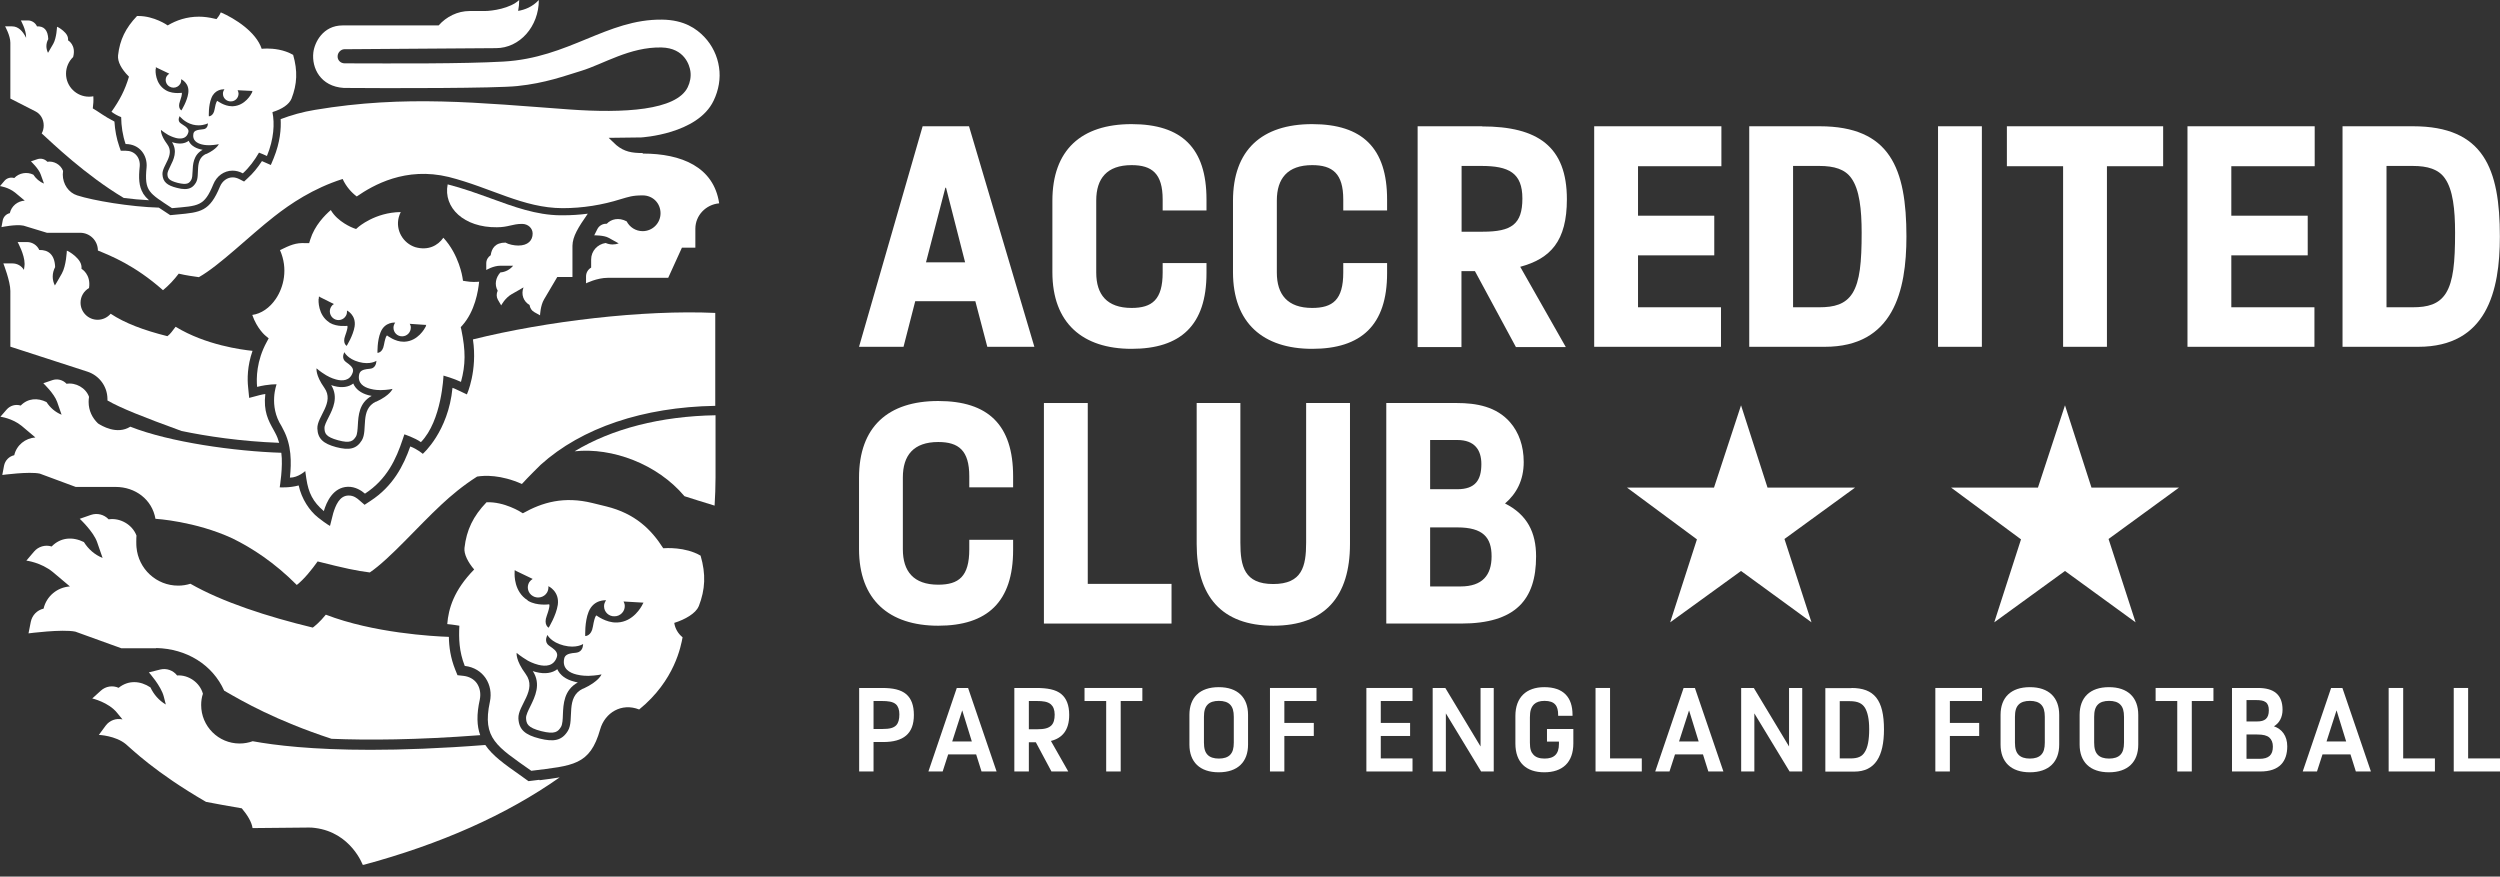
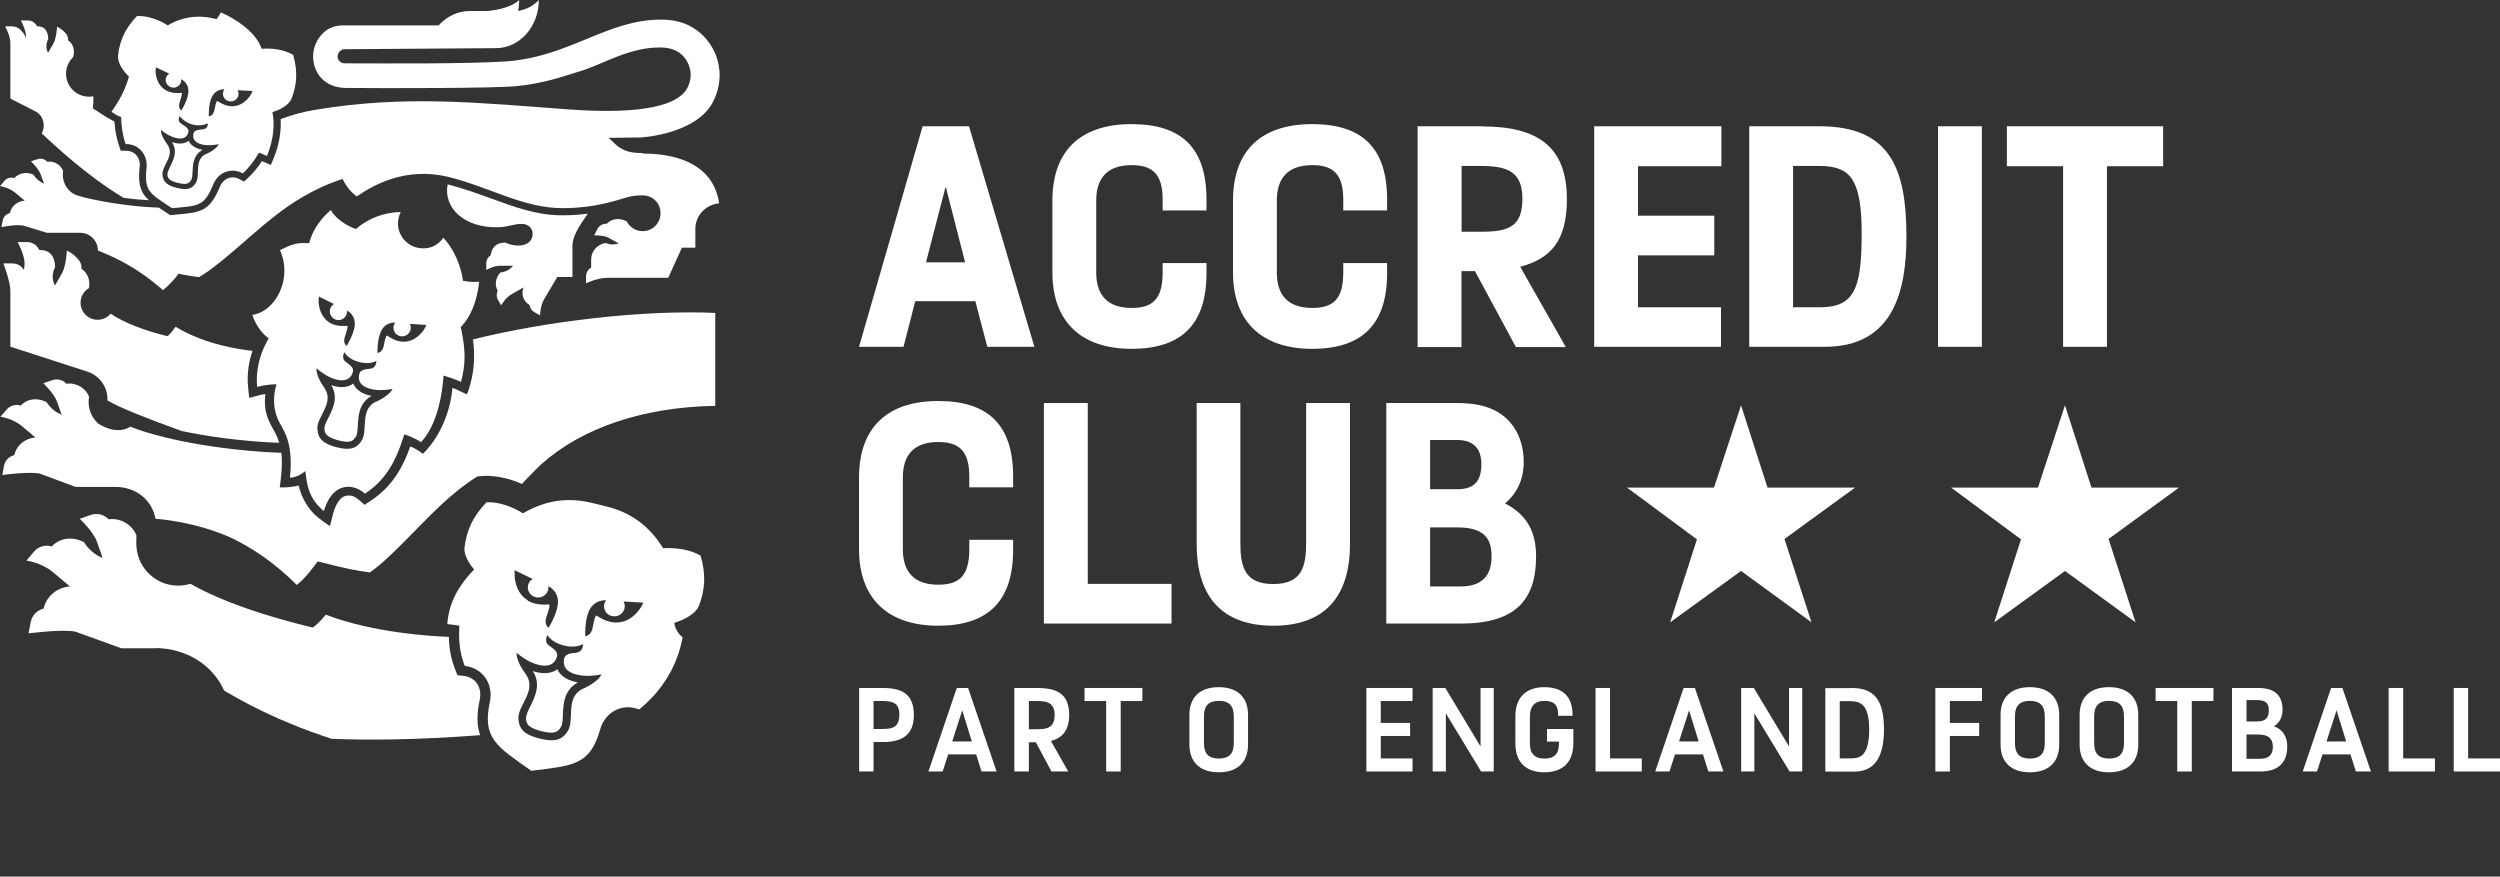
<svg xmlns="http://www.w3.org/2000/svg" width="154" height="54" viewBox="0 0 154 54" fill="none">
  <rect x="0" y="0" width="154" height="54" fill="#333333" stroke="none" />
  <g clip-path="url(#clip0_133_242)">
    <path d="M34.684 13.262C34.626 13.262 34.559 13.262 34.501 13.262C33.035 13.245 31.677 12.748 30.227 12.218C29.382 11.912 28.512 11.597 27.576 11.357C27.295 12.79 28.578 14.024 30.608 13.999C31.312 13.999 31.561 13.792 32.157 13.792C32.53 13.792 32.811 14.057 32.811 14.389C32.811 14.811 32.522 15.126 31.925 15.126C31.677 15.126 31.337 15.059 31.138 14.944C30.5 14.944 30.285 15.308 30.227 15.722C30.061 15.83 29.954 16.012 29.954 16.219V16.633C29.954 16.633 30.384 16.368 30.832 16.368C30.848 16.368 31.61 16.368 31.61 16.368C31.42 16.6 31.138 16.758 30.823 16.782C30.542 17.089 30.442 17.528 30.658 17.909C30.575 18.083 30.575 18.29 30.666 18.456L30.873 18.812C30.873 18.812 31.113 18.348 31.527 18.116C31.743 18 32.248 17.702 32.248 17.702C32.083 18.141 32.248 18.572 32.621 18.787C32.646 18.969 32.745 19.135 32.911 19.226L33.267 19.425C33.267 19.425 33.284 18.829 33.516 18.439C33.748 18.05 34.327 17.064 34.327 17.064H35.263V15.142C35.272 14.562 35.62 14.008 36.208 13.163C35.702 13.229 35.197 13.262 34.675 13.262" fill="#ffffff" />
    <path d="M39.587 9.427C38.933 9.427 38.461 9.352 37.964 8.938L37.492 8.491L39.496 8.466C39.496 8.466 42.975 8.275 43.961 6.196C44.267 5.558 44.4 4.838 44.292 4.142C44.193 3.446 43.87 2.783 43.389 2.278C42.909 1.773 42.155 1.226 40.788 1.209C37.376 1.168 35.056 3.57 30.997 3.794C28.462 3.935 24.478 3.91 21.231 3.902C20.966 3.902 20.767 3.686 20.8 3.429C20.817 3.231 20.999 3.04 21.206 3.032L30.55 2.966C32.016 2.966 33.192 1.632 33.192 0C32.795 0.431 32.314 0.605 31.917 0.671C31.958 0.456 31.983 0.232 31.983 0C31.428 0.522 30.318 0.679 29.846 0.679H28.926C28.189 0.679 27.493 1.027 27.021 1.566C27.021 1.566 21.239 1.566 21.107 1.566C19.897 1.566 19.375 2.609 19.301 3.239C19.193 4.191 19.74 5.326 21.181 5.417C23.973 5.442 30.558 5.442 31.867 5.301C33.615 5.119 34.783 4.672 35.802 4.365C37.16 3.951 38.8 2.883 40.747 2.924C42.18 2.957 42.478 4.042 42.528 4.382C42.578 4.722 42.511 5.07 42.362 5.376C41.658 6.809 38.411 6.983 35.081 6.743C29.465 6.337 25 5.832 19.4 6.768C18.646 6.892 17.942 7.091 17.288 7.339C17.321 7.919 17.263 8.756 16.857 9.75L16.683 10.164L16.269 9.982C16.227 9.965 16.186 9.94 16.136 9.924C15.871 10.33 15.581 10.686 15.258 10.976L15.035 11.183L14.761 11.042C14.62 10.967 14.471 10.926 14.331 10.926C13.999 10.926 13.693 11.15 13.552 11.489C12.914 13.03 12.367 13.08 10.926 13.212C10.835 13.221 10.487 13.254 10.487 13.254C10.487 13.254 9.882 12.856 9.783 12.79C8.01 12.74 5.724 12.351 4.755 12.036C4.225 11.87 3.868 11.34 3.868 10.752C3.868 10.678 3.877 10.603 3.885 10.528C3.744 10.139 3.313 9.899 2.916 9.965C2.758 9.791 2.518 9.733 2.295 9.808L1.905 9.94C1.905 9.94 2.386 10.388 2.51 10.752L2.709 11.307C2.435 11.199 2.212 11.001 2.054 10.76C1.665 10.57 1.185 10.644 0.878 10.967C0.654 10.901 0.414 10.967 0.265 11.15L0 11.464C0 11.464 0.514 11.531 0.928 11.862L1.524 12.359C1.085 12.384 0.704 12.69 0.605 13.13C0.381 13.179 0.207 13.361 0.166 13.585L0.091 13.991C0.091 13.991 0.986 13.8 1.45 13.9L2.891 14.339H4.937C5.542 14.339 6.03 14.828 6.03 15.432C6.817 15.755 8.3 16.335 10.04 17.876C10.421 17.561 10.719 17.238 11.009 16.857C11.456 16.965 11.953 17.031 12.251 17.073C13.519 16.36 15.35 14.538 16.89 13.337C17.884 12.558 19.284 11.605 21.107 11.025C21.322 11.498 21.662 11.87 21.976 12.102C22.987 11.406 24.975 10.255 27.642 10.901C30.252 11.564 32.223 12.815 34.65 12.823C35.901 12.823 37.11 12.624 38.237 12.268C38.726 12.127 38.949 12.036 39.587 12.036C40.225 12.036 40.689 12.525 40.689 13.138C40.689 13.751 40.192 14.239 39.587 14.239C39.157 14.239 38.784 13.991 38.602 13.635C38.113 13.378 37.649 13.494 37.376 13.784C37.135 13.767 36.903 13.9 36.796 14.115L36.605 14.496C36.605 14.496 37.202 14.488 37.483 14.645L38.113 14.993C37.997 15.035 37.873 15.059 37.74 15.059C37.583 15.059 37.442 15.026 37.309 14.968C36.804 15.043 36.415 15.465 36.415 15.979C36.415 15.979 36.415 16.468 36.415 16.484C36.224 16.592 36.1 16.799 36.1 17.023V17.453C36.1 17.453 36.771 17.114 37.434 17.114H41.161L42.006 15.258H42.834C42.834 15.258 42.834 14.115 42.834 14.09C42.834 13.27 43.48 12.599 44.301 12.525C43.969 10.288 41.989 9.46 39.596 9.46" fill="#ffffff" />
    <path d="M15.54 5.658L15.515 5.716C15.474 5.807 15.101 6.503 14.355 6.544H14.306C14.306 6.544 14.289 6.544 14.281 6.544C13.817 6.544 13.386 6.213 13.386 6.213C13.386 6.213 13.303 6.238 13.221 6.726C13.154 7.157 12.881 7.165 12.864 7.165C12.864 7.165 12.831 6.503 13.022 6.039C13.221 5.533 13.668 5.5 13.792 5.5C13.817 5.5 13.825 5.5 13.825 5.5C13.767 5.583 13.726 5.683 13.734 5.782C13.734 6.039 13.95 6.246 14.206 6.246H14.223C14.496 6.246 14.695 6.022 14.695 5.765C14.695 5.691 14.67 5.625 14.637 5.558L15.499 5.6H15.557L15.532 5.649L15.54 5.658ZM12.699 9.476C11.937 9.833 12.351 10.777 12.069 11.249C11.904 11.531 11.688 11.647 11.382 11.647C11.241 11.647 11.075 11.622 10.893 11.572C10.297 11.423 10.031 11.208 10.007 10.736C9.982 10.189 10.802 9.551 10.297 8.88C9.866 8.3 9.916 8.002 9.916 8.002C9.916 8.002 10.065 8.134 10.371 8.317C10.421 8.342 10.611 8.441 10.835 8.499C10.918 8.524 11.009 8.532 11.092 8.532C11.307 8.532 11.514 8.449 11.597 8.168C11.655 7.994 11.531 7.878 11.415 7.787C11.357 7.737 11.117 7.604 11.067 7.538C10.934 7.372 11.067 7.157 11.067 7.157C11.067 7.157 11.357 7.546 11.887 7.679C12.011 7.712 12.136 7.72 12.243 7.72C12.583 7.72 12.806 7.596 12.806 7.596C12.806 7.596 12.823 7.845 12.624 7.936C12.55 7.969 12.334 7.977 12.26 7.994C12.119 8.018 11.945 8.06 11.912 8.242C11.837 8.648 12.136 8.822 12.434 8.897C12.624 8.946 12.815 8.946 12.898 8.946H12.931C13.279 8.93 13.477 8.88 13.477 8.88C13.477 8.88 13.378 9.17 12.715 9.485M9.601 4.258V4.191V4.133L9.65 4.167L10.429 4.539C10.363 4.581 10.313 4.631 10.272 4.689C10.139 4.912 10.214 5.202 10.446 5.335C10.52 5.376 10.603 5.401 10.686 5.401C10.852 5.401 11.009 5.318 11.1 5.169C11.158 5.078 11.166 4.978 11.158 4.879C11.158 4.879 11.688 5.111 11.597 5.741C11.531 6.238 11.175 6.801 11.175 6.801C11.175 6.801 10.926 6.668 11.084 6.246C11.266 5.724 11.191 5.716 11.191 5.716C11.191 5.716 11.092 5.732 10.951 5.732C10.752 5.732 10.47 5.707 10.23 5.567L10.189 5.542C9.551 5.152 9.576 4.357 9.584 4.266M16.799 6.9C17.379 6.718 17.81 6.436 17.959 6.072C18.307 5.177 18.34 4.365 18.058 3.38C17.487 3.048 16.832 2.99 16.451 2.99C16.253 2.99 16.12 3.007 16.12 3.007C15.78 1.971 14.472 1.135 13.602 0.762C13.602 0.762 13.527 0.953 13.337 1.176C13.27 1.16 13.229 1.151 13.221 1.151C12.881 1.069 12.558 1.027 12.252 1.027C11.514 1.027 10.868 1.243 10.33 1.566C10.313 1.549 9.493 0.986 8.532 0.986C8.499 0.986 8.474 0.986 8.441 0.986C7.737 1.723 7.381 2.452 7.273 3.405C7.232 3.802 7.48 4.249 7.911 4.689L7.944 4.722C7.696 5.558 7.372 6.171 6.867 6.884C7.041 7.016 7.232 7.124 7.464 7.215C7.472 7.77 7.555 8.342 7.737 8.872C8.607 8.872 9.095 9.576 9.029 10.313C8.88 11.804 9.187 11.887 10.595 12.823C12.243 12.674 12.575 12.732 13.146 11.34C13.345 10.851 13.8 10.512 14.322 10.512C14.53 10.512 14.745 10.562 14.96 10.678C15.358 10.313 15.689 9.866 15.954 9.402C16.112 9.46 16.277 9.534 16.443 9.609C16.874 8.565 16.924 7.604 16.783 6.917" fill="#ffffff" />
    <path d="M9.625 39.919C11.489 39.96 13.088 40.938 13.809 42.544C14.968 43.215 16.973 44.375 20.419 45.51C22.639 45.601 25.654 45.584 29.581 45.286C29.373 44.715 29.349 44.019 29.556 43.091C29.63 42.727 29.564 42.362 29.373 42.089C29.191 41.832 28.901 41.675 28.553 41.633L28.181 41.592L28.04 41.244C27.75 40.515 27.659 39.836 27.651 39.231C26.665 39.198 22.995 38.991 20.071 37.864C19.698 38.328 19.359 38.593 19.268 38.66C16.484 37.989 13.701 37.086 11.729 35.959C11.489 36.034 11.241 36.075 10.976 36.075C9.625 36.075 8.524 35.039 8.408 33.714C8.391 33.606 8.391 33.118 8.408 32.993C8.151 32.306 7.389 31.884 6.693 31.991C6.411 31.693 5.989 31.585 5.6 31.718L4.912 31.958C4.912 31.958 5.757 32.745 5.981 33.391L6.32 34.369C5.84 34.178 5.442 33.83 5.169 33.391C4.481 33.051 3.736 33.093 3.181 33.664C2.792 33.54 2.361 33.664 2.096 33.979L1.624 34.534C1.624 34.534 2.526 34.642 3.255 35.238C3.272 35.247 4.307 36.125 4.307 36.125C3.537 36.174 2.866 36.713 2.684 37.492C2.286 37.583 1.98 37.897 1.897 38.303L1.756 39.016C1.756 39.016 3.819 38.742 4.639 38.908L7.48 39.935C7.48 39.935 8.656 39.935 9.609 39.935" fill="#ffffff" />
    <path d="M34.335 41.219C34.02 41.468 33.565 41.534 33.035 41.401C32.96 41.385 32.886 41.36 32.819 41.335C33.349 42.147 32.952 42.925 32.67 43.505C32.538 43.77 32.397 44.052 32.405 44.234C32.422 44.582 32.496 44.822 33.341 45.038C34.194 45.253 34.377 45.071 34.559 44.773C34.65 44.615 34.667 44.309 34.675 44.011C34.7 43.373 34.741 42.503 35.594 42.039C35.52 42.023 35.453 42.014 35.379 41.989C34.849 41.857 34.493 41.584 34.327 41.219" fill="#ffffff" />
    <path d="M39.604 37.177L39.571 37.251C39.513 37.367 39.016 38.303 38.03 38.345H37.964C37.334 38.361 36.746 37.914 36.746 37.914C36.746 37.914 36.647 37.873 36.522 38.602C36.431 39.19 36.05 39.181 36.05 39.181C36.05 39.181 36.009 38.303 36.257 37.69C36.572 36.903 37.334 36.978 37.334 36.978C37.26 37.086 37.202 37.218 37.21 37.351C37.21 37.699 37.508 37.98 37.856 37.964C38.212 37.964 38.494 37.665 38.486 37.326C38.486 37.226 38.453 37.135 38.411 37.052L39.562 37.119H39.637L39.604 37.193V37.177ZM35.926 42.412C34.799 42.934 35.404 44.334 34.982 45.021C34.617 45.618 34.12 45.717 33.234 45.493C32.347 45.27 31.966 44.947 31.933 44.251C31.9 43.447 33.11 42.511 32.381 41.517C31.743 40.656 31.826 40.217 31.826 40.217C31.826 40.217 32.049 40.416 32.488 40.681C32.555 40.722 32.836 40.871 33.167 40.954C33.607 41.062 34.112 41.045 34.302 40.474C34.385 40.217 34.203 40.051 34.029 39.919C33.938 39.844 33.797 39.77 33.722 39.678C33.532 39.43 33.722 39.115 33.722 39.115C33.722 39.115 33.938 39.562 34.725 39.761C35.504 39.96 35.918 39.67 35.918 39.67C35.918 39.67 35.934 40.043 35.644 40.167C35.537 40.217 35.371 40.217 35.255 40.233C35.048 40.267 34.791 40.325 34.75 40.59C34.634 41.186 35.073 41.443 35.512 41.55C35.835 41.633 36.158 41.633 36.241 41.633C36.754 41.617 37.053 41.542 37.053 41.542C37.053 41.542 36.912 41.965 35.934 42.42M32.505 36.978C31.66 36.456 31.693 35.404 31.701 35.28V35.197L31.71 35.114L31.776 35.164L32.811 35.661C32.728 35.719 32.654 35.785 32.604 35.86C32.422 36.158 32.521 36.547 32.828 36.721C33.126 36.895 33.524 36.796 33.698 36.498C33.772 36.373 33.789 36.241 33.781 36.108C33.781 36.108 34.476 36.423 34.36 37.26C34.261 37.914 33.797 38.668 33.797 38.668C33.797 38.668 33.466 38.494 33.681 37.931C33.93 37.235 33.822 37.226 33.822 37.226C33.822 37.226 33.085 37.334 32.546 37.019L32.497 36.986L32.505 36.978ZM43.042 37.351C43.447 36.307 43.489 35.371 43.157 34.228C42.205 33.673 40.995 33.764 40.855 33.772C40.117 32.612 39.123 31.635 37.351 31.196C37.351 31.196 36.539 30.997 36.506 30.989C34.733 30.55 33.4 30.948 32.207 31.618C32.074 31.527 31.064 30.898 29.97 30.939C29.15 31.792 28.736 32.646 28.612 33.756C28.57 34.137 28.835 34.642 29.208 35.081C27.957 36.357 27.626 37.492 27.551 38.444C27.924 38.477 28.288 38.544 28.297 38.544C28.255 39.322 28.28 40.134 28.628 41.02C29.788 41.153 30.401 42.188 30.177 43.232C29.688 45.493 30.608 45.982 32.728 47.481C35.296 47.158 36.34 47.158 36.97 44.93C37.26 43.903 38.287 43.273 39.372 43.704C41.575 41.915 41.948 39.778 42.047 39.256C41.774 39.041 41.584 38.717 41.534 38.37C42.205 38.162 42.859 37.781 43.033 37.359" fill="#ffffff" />
    <path d="M11.622 8.673C11.406 8.839 11.1 8.888 10.744 8.797C10.694 8.781 10.644 8.772 10.595 8.756C10.951 9.311 10.694 9.833 10.495 10.23C10.404 10.412 10.313 10.603 10.313 10.719C10.321 10.959 10.371 11.117 10.951 11.266C11.531 11.406 11.655 11.29 11.779 11.083C11.845 10.976 11.854 10.769 11.862 10.57C11.879 10.139 11.903 9.543 12.483 9.228C12.434 9.22 12.384 9.211 12.334 9.195C11.978 9.104 11.729 8.921 11.622 8.673Z" fill="#ffffff" />
-     <path d="M35.395 27.8C37.707 27.551 40.49 28.578 42.163 30.566C42.619 30.715 43.29 30.923 44.019 31.146C44.052 30.575 44.077 30.003 44.077 29.415V25.58C40.697 25.638 37.698 26.408 35.395 27.8Z" fill="#ffffff" />
    <path d="M21.761 23.625C21.471 23.848 21.065 23.906 20.593 23.782C20.527 23.766 20.46 23.741 20.402 23.724C20.866 24.478 20.502 25.19 20.237 25.712C20.112 25.961 19.98 26.209 19.988 26.375C19.996 26.69 20.063 26.913 20.825 27.12C21.587 27.328 21.753 27.162 21.927 26.889C22.009 26.748 22.026 26.466 22.043 26.193C22.076 25.605 22.117 24.809 22.896 24.387C22.829 24.379 22.763 24.362 22.697 24.345C22.225 24.221 21.902 23.964 21.761 23.625Z" fill="#ffffff" />
    <path d="M26.242 20.071L26.218 20.129C26.168 20.229 25.745 21.015 24.917 21.049H24.859C24.337 21.057 23.849 20.668 23.849 20.668C23.849 20.668 23.766 20.626 23.65 21.247C23.567 21.744 23.252 21.736 23.252 21.736C23.252 21.736 23.227 20.991 23.443 20.469C23.708 19.806 24.346 19.872 24.346 19.872C24.279 19.963 24.238 20.071 24.238 20.187C24.238 20.485 24.478 20.726 24.776 20.717C25.074 20.717 25.306 20.469 25.306 20.179C25.306 20.088 25.282 20.013 25.24 19.947L26.201 20.013H26.259L26.226 20.071H26.242ZM23.169 24.735C22.15 25.207 22.672 26.491 22.291 27.12C21.96 27.667 21.504 27.75 20.709 27.543C19.914 27.328 19.574 27.029 19.549 26.392C19.524 25.654 20.626 24.801 19.98 23.89C19.417 23.095 19.5 22.689 19.5 22.689C19.5 22.689 19.698 22.879 20.096 23.119C20.154 23.153 20.411 23.302 20.701 23.376C21.09 23.484 21.554 23.467 21.728 22.945C21.811 22.714 21.637 22.556 21.488 22.432C21.405 22.366 21.281 22.291 21.214 22.208C21.04 21.976 21.214 21.695 21.214 21.695C21.214 21.695 21.405 22.109 22.109 22.299C22.813 22.49 23.186 22.225 23.186 22.225C23.186 22.225 23.194 22.564 22.937 22.68C22.838 22.722 22.689 22.722 22.589 22.738C22.399 22.771 22.175 22.821 22.125 23.061C22.009 23.608 22.407 23.848 22.797 23.948C23.086 24.031 23.376 24.031 23.451 24.031C23.915 24.022 24.18 23.956 24.18 23.956C24.18 23.956 24.047 24.345 23.161 24.751M19.64 18.398V18.323L19.649 18.257L19.707 18.298L20.568 18.729C20.494 18.771 20.436 18.829 20.394 18.903C20.245 19.152 20.32 19.483 20.576 19.64C20.825 19.79 21.156 19.715 21.305 19.458C21.372 19.35 21.38 19.243 21.372 19.127C21.372 19.127 21.951 19.4 21.844 20.113C21.753 20.676 21.355 21.305 21.355 21.305C21.355 21.305 21.082 21.156 21.264 20.676C21.479 20.088 21.388 20.071 21.388 20.071C21.388 20.071 20.775 20.154 20.32 19.889L20.278 19.856C19.582 19.4 19.616 18.506 19.624 18.406M28.38 20.154L28.479 20.046C29.258 19.168 29.456 17.934 29.514 17.354C29.299 17.371 29.017 17.379 28.736 17.329L28.52 17.296L28.487 17.081C28.487 17.081 28.28 15.689 27.311 14.645C26.971 15.134 26.367 15.449 25.58 15.225C24.818 14.977 24.362 14.173 24.561 13.395C24.594 13.279 24.635 13.163 24.685 13.063C23.103 13.08 22.076 13.983 22.067 13.991L21.935 14.107L21.769 14.049C21.72 14.032 20.792 13.668 20.378 12.939C20.013 13.254 19.384 13.883 19.11 14.761L19.044 14.977H18.82C18.216 14.944 17.876 15.101 17.247 15.407C17.76 16.567 17.47 17.694 16.998 18.398C16.617 18.969 16.087 19.326 15.54 19.4C15.83 20.245 16.352 20.684 16.36 20.684L16.551 20.841L16.435 21.057C15.789 22.233 15.789 23.318 15.838 23.832C16.567 23.65 17.039 23.674 17.039 23.674C17.039 23.674 16.534 24.991 17.338 26.242C17.379 26.309 17.42 26.392 17.453 26.466C17.959 27.41 17.959 28.471 17.859 29.423C18.365 29.423 18.804 29.017 18.804 29.017L18.87 29.481C19.003 30.368 19.276 30.906 19.947 31.486C20.113 30.914 20.518 30.02 21.421 29.986C21.893 29.97 22.275 30.227 22.482 30.409C23.832 29.531 24.404 28.28 24.809 27.054L24.909 26.756C24.909 26.756 25.547 26.963 25.928 27.236C27.22 25.911 27.319 23.136 27.319 23.136C27.319 23.136 27.941 23.31 28.396 23.525C28.686 22.465 28.686 21.612 28.421 20.32L28.388 20.179L28.38 20.154Z" fill="#ffffff" />
    <path d="M44.06 25V19.276C39.629 19.077 33.656 19.781 29.133 20.908C29.423 22.846 28.761 24.296 28.761 24.296L28.164 24.014C28.056 23.964 27.957 23.915 27.874 23.89C27.617 26.59 26.044 27.957 26.044 27.957C26.044 27.957 25.712 27.667 25.273 27.502C24.859 28.678 24.213 29.953 22.821 30.856L22.457 31.096L22.125 30.807C22.001 30.699 21.786 30.517 21.471 30.525C20.916 30.525 20.676 31.13 20.527 31.61L20.328 32.397C20.328 32.397 20.137 32.306 19.599 31.884C19.061 31.461 18.58 30.732 18.398 29.904C17.826 30.061 17.23 30.02 17.23 30.02C17.23 30.02 17.445 28.736 17.329 27.891C14.472 27.8 10.462 27.245 8.027 26.284C7.198 26.806 6.246 26.218 6.039 26.085C5.683 25.745 5.459 25.29 5.459 24.76C5.459 24.652 5.467 24.552 5.484 24.445C5.285 23.89 4.664 23.55 4.1 23.641C3.877 23.401 3.537 23.31 3.222 23.418L2.667 23.608C2.667 23.608 3.338 24.238 3.521 24.76L3.794 25.547C3.405 25.389 3.09 25.116 2.866 24.768C2.319 24.494 1.715 24.528 1.276 24.983C0.961 24.884 0.621 24.983 0.406 25.232L0.025 25.671C0.025 25.671 0.754 25.762 1.334 26.234C1.342 26.234 2.179 26.947 2.179 26.947C1.566 26.988 1.019 27.419 0.878 28.04C0.555 28.114 0.315 28.363 0.249 28.686L0.141 29.258C0.141 29.258 1.798 29.034 2.452 29.175L4.664 29.995C4.664 29.995 6.842 29.995 7.124 29.995C8.333 29.995 9.369 30.765 9.576 31.958C9.576 31.958 12.02 32.099 14.322 33.167C15.524 33.756 16.907 34.65 18.282 36.034C18.746 35.669 19.218 35.073 19.566 34.584C21.231 35.006 21.976 35.164 22.78 35.263C24.014 34.426 25.745 32.422 27.212 31.063C27.783 30.533 28.504 29.92 29.39 29.357C29.846 29.282 30.848 29.233 32.149 29.813C32.53 29.39 33.308 28.628 33.308 28.628C35.835 26.35 39.629 25.074 44.052 25" fill="#ffffff" />
    <path d="M8.822 11.92C8.549 11.481 8.532 10.951 8.607 10.255C8.632 9.99 8.557 9.733 8.391 9.551C8.234 9.377 8.01 9.286 7.745 9.286H7.439L7.339 8.996C7.182 8.54 7.083 8.035 7.049 7.488C6.403 7.157 6.155 6.933 5.716 6.677C5.749 6.436 5.766 6.18 5.749 5.931C5.666 5.948 5.575 5.956 5.484 5.956C4.705 5.956 4.067 5.326 4.067 4.539C4.067 4.133 4.241 3.769 4.506 3.512C4.705 2.767 4.192 2.485 4.192 2.485C4.217 2.237 4.084 2.063 3.885 1.889C3.885 1.889 3.662 1.698 3.512 1.648C3.512 1.648 3.488 2.336 3.28 2.7C3.073 3.065 2.957 3.255 2.957 3.255C2.899 3.131 2.858 2.99 2.858 2.85C2.858 2.692 2.899 2.543 2.974 2.411C2.949 1.839 2.701 1.607 2.278 1.624C2.179 1.4 1.955 1.259 1.715 1.259H1.284C1.284 1.259 1.607 1.831 1.607 2.27C1.607 2.286 1.607 2.303 1.607 2.328C1.4 1.897 1.11 1.624 0.746 1.624H0.315C0.315 1.624 0.638 2.195 0.638 2.634C0.638 3.073 0.638 6.072 0.638 6.072C1.127 6.32 1.955 6.743 2.195 6.867C2.502 7.024 2.692 7.356 2.692 7.729C2.692 7.903 2.651 8.076 2.568 8.217C3.214 8.805 5.244 10.769 7.621 12.193C8.135 12.26 8.665 12.309 9.178 12.334C9.029 12.202 8.913 12.069 8.814 11.92" fill="#ffffff" />
    <path d="M16.965 26.69C16.923 26.615 16.89 26.549 16.849 26.474C16.534 25.911 16.219 25.34 16.343 24.271C16.244 24.287 16.128 24.304 16.004 24.337L15.349 24.511L15.283 23.84C15.233 23.376 15.225 22.556 15.556 21.612C14.902 21.546 12.665 21.256 10.818 20.129C10.586 20.419 10.528 20.543 10.313 20.709C8.855 20.345 7.687 19.905 6.817 19.326C6.627 19.549 6.337 19.698 6.014 19.698C5.434 19.698 4.962 19.226 4.962 18.646C4.962 18.257 5.169 17.926 5.484 17.743C5.616 16.89 5.02 16.559 5.02 16.559C5.053 16.236 4.871 15.996 4.614 15.764C4.614 15.764 4.316 15.507 4.117 15.441C4.117 15.441 4.084 16.36 3.81 16.849C3.537 17.337 3.38 17.586 3.38 17.586C3.297 17.42 3.247 17.238 3.247 17.039C3.247 16.824 3.305 16.633 3.396 16.451C3.371 15.689 2.982 15.383 2.419 15.399C2.286 15.101 1.988 14.91 1.665 14.91H1.085C1.085 14.91 1.516 15.672 1.516 16.261C1.516 16.335 1.499 16.459 1.474 16.625C1.325 16.377 1.06 16.227 0.77 16.227H0.207C0.207 16.227 0.638 17.329 0.638 17.917C0.638 18.506 0.638 21.173 0.638 21.355L5.393 22.896C6.097 23.128 6.61 23.782 6.619 24.569C6.619 24.602 6.619 24.635 6.619 24.669C7.422 25.132 8.814 25.687 11.183 26.549C12.74 26.872 14.803 27.187 17.197 27.278C17.139 27.071 17.064 26.872 16.956 26.673" fill="#ffffff" />
-     <path d="M33.225 48.036C33.085 48.053 32.554 48.119 32.554 48.119C32.554 48.119 32.115 47.804 32 47.722C31.08 47.076 30.343 46.554 29.895 45.891C27.129 46.106 24.785 46.189 22.83 46.189C19.226 46.189 16.915 45.908 15.565 45.659C15.316 45.75 15.043 45.8 14.761 45.8C13.453 45.8 12.392 44.74 12.392 43.431C12.392 43.191 12.425 42.95 12.5 42.735C12.309 42.039 11.605 41.559 10.91 41.608C10.669 41.294 10.255 41.145 9.866 41.244L9.17 41.418C9.17 41.418 9.924 42.255 10.089 42.909L10.214 43.398C9.791 43.149 9.468 42.776 9.269 42.346C8.648 41.931 7.911 41.882 7.306 42.37C6.942 42.205 6.511 42.271 6.213 42.544L5.683 43.025C5.683 43.025 6.685 43.257 7.207 43.903C7.265 43.969 7.381 44.118 7.546 44.317C7.157 44.226 6.751 44.375 6.511 44.698L6.089 45.27C6.089 45.27 7.116 45.311 7.754 45.841C8.101 46.131 9.543 47.573 12.691 49.395C13.179 49.494 14.165 49.668 14.894 49.793C15.25 50.215 15.507 50.646 15.557 51.01L19.003 50.977C19.135 50.977 19.268 50.977 19.409 51.002C21.628 51.284 22.349 53.288 22.349 53.288C27.162 51.996 31.213 50.182 34.476 47.887C34.095 47.954 33.689 48.003 33.242 48.061" fill="#ffffff" />
    <path d="M57.032 16.161H59.451L58.275 11.564H58.234L57.041 16.161H57.032ZM59.691 7.778L63.717 21.363H60.818L60.081 18.555H56.378L55.657 21.363H52.916L56.834 7.778H59.683H59.691Z" fill="#ffffff" />
    <path d="M67.528 16.791C67.528 18.141 68.182 18.969 69.706 18.969C70.965 18.969 71.62 18.464 71.62 16.791V16.203H74.32V16.832C74.32 20.03 72.73 21.488 69.706 21.488C66.683 21.488 64.827 19.897 64.827 16.766V12.367C64.827 9.236 66.608 7.646 69.706 7.646C72.804 7.646 74.32 9.129 74.32 12.285V12.964H71.62V12.285C71.62 10.694 70.965 10.172 69.706 10.172C68.182 10.172 67.528 11.001 67.528 12.351V16.791Z" fill="#ffffff" />
    <path d="M78.653 16.791C78.653 18.141 79.307 18.969 80.831 18.969C82.099 18.969 82.745 18.464 82.745 16.791V16.203H85.445V16.832C85.445 20.03 83.855 21.488 80.831 21.488C77.808 21.488 75.952 19.897 75.952 16.766V12.367C75.952 9.236 77.733 7.646 80.831 7.646C83.929 7.646 85.445 9.129 85.445 12.285V12.964H82.745V12.285C82.745 10.694 82.09 10.172 80.831 10.172C79.307 10.172 78.653 11.001 78.653 12.351V16.791Z" fill="#ffffff" />
    <path d="M90.034 14.273H91.343C93.108 14.273 93.779 13.817 93.779 12.227C93.779 10.636 92.925 10.222 91.252 10.222H90.034V14.273ZM91.293 7.787C94.731 7.787 96.52 9.029 96.52 12.276C96.52 14.844 95.518 15.929 93.646 16.435L96.454 21.38H93.381L90.855 16.7H90.026V21.38H87.326V7.778H91.285L91.293 7.787Z" fill="#ffffff" />
    <path d="M106.038 7.778V10.239H100.902V13.287H105.599V15.73H100.902V18.928H106.013V21.363H98.202V7.778H106.038Z" fill="#ffffff" />
    <path d="M110.453 18.928H112.069C112.98 18.928 113.676 18.754 114.115 18.058C114.57 17.321 114.678 16.161 114.678 14.339C114.678 12.898 114.545 11.68 114.048 10.984C113.659 10.421 112.98 10.222 112.069 10.222H110.453V18.928ZM112.085 7.778C116.442 7.778 117.436 10.388 117.436 14.571C117.436 17.926 116.633 21.363 112.408 21.363H107.753V7.778H112.085Z" fill="#ffffff" />
    <path d="M122.083 7.778H119.383V21.363H122.083V7.778Z" fill="#ffffff" />
    <path d="M133.25 7.778V10.239H129.787V21.363H127.087V10.239H123.624V7.778H133.25Z" fill="#ffffff" />
-     <path d="M142.585 7.778V10.239H137.449V13.287H142.155V15.73H137.449V18.928H142.569V21.363H134.749V7.778H142.585Z" fill="#ffffff" />
-     <path d="M147.009 18.928H148.624C149.535 18.928 150.231 18.754 150.67 18.058C151.125 17.321 151.233 16.161 151.233 14.339C151.233 12.898 151.101 11.68 150.604 10.984C150.214 10.421 149.535 10.222 148.624 10.222H147.009V18.928ZM148.64 7.778C152.998 7.778 153.992 10.388 153.992 14.571C153.992 17.926 153.188 21.363 148.963 21.363H144.3V7.778H148.632H148.64Z" fill="#ffffff" />
    <path d="M53.81 44.905H54.373C54.804 44.905 55.044 44.839 55.202 44.682C55.343 44.532 55.401 44.317 55.401 44.002C55.401 43.721 55.326 43.505 55.185 43.381C54.995 43.215 54.688 43.182 54.324 43.182H53.81V44.897V44.905ZM54.34 42.379C54.995 42.379 55.492 42.478 55.831 42.768C56.138 43.041 56.295 43.447 56.295 44.044C56.295 45.195 55.657 45.709 54.407 45.709H53.81V47.523H52.924V42.379H54.34Z" fill="#ffffff" />
    <path d="M59.269 43.77L58.656 45.676H59.865L59.277 43.77H59.261H59.269ZM59.634 42.379L61.39 47.523H60.462L60.131 46.471H58.408L58.068 47.523H57.19L58.938 42.379H59.634Z" fill="#ffffff" />
    <path d="M63.377 44.922H63.899C64.338 44.922 64.587 44.856 64.761 44.69C64.91 44.541 64.968 44.317 64.968 44.019C64.968 43.721 64.877 43.514 64.736 43.389C64.537 43.215 64.231 43.182 63.875 43.182H63.377V44.914V44.922ZM63.833 42.379C64.504 42.379 65.043 42.47 65.382 42.76C65.689 43.017 65.863 43.431 65.863 44.035C65.863 44.988 65.432 45.469 64.736 45.642L65.805 47.523H64.769L63.808 45.725H63.377V47.523H62.483V42.379H63.825H63.833Z" fill="#ffffff" />
    <path d="M70.369 42.379V43.182H69.035V47.523H68.141V43.182H66.807V42.379H70.369Z" fill="#ffffff" />
    <path d="M74.163 45.742C74.163 46.098 74.229 46.338 74.395 46.504C74.544 46.653 74.776 46.728 75.082 46.728C75.389 46.728 75.621 46.653 75.77 46.504C75.935 46.338 76.002 46.098 76.002 45.742V44.16C76.002 43.804 75.935 43.563 75.77 43.398C75.621 43.248 75.389 43.174 75.082 43.174C74.776 43.174 74.544 43.248 74.395 43.398C74.229 43.563 74.163 43.804 74.163 44.16V45.742ZM73.268 44.035C73.268 42.967 73.906 42.329 75.074 42.329C76.242 42.329 76.88 42.967 76.88 44.035V45.866C76.88 46.935 76.242 47.573 75.074 47.573C73.906 47.573 73.268 46.935 73.268 45.866V44.035Z" fill="#ffffff" />
-     <path d="M81.096 42.379V43.182H79.116V44.532H80.93V45.336H79.116V47.523H78.23V42.379H81.096Z" fill="#ffffff" />
    <path d="M87.011 42.379V43.182H85.056V44.532H86.862V45.336H85.056V46.719H87.011V47.523H84.169V42.379H87.011Z" fill="#ffffff" />
    <path d="M89.032 42.379L91.202 45.982V42.379H92.014V47.523H91.236L89.065 43.944V47.523H88.253V42.379H89.032Z" fill="#ffffff" />
    <path d="M94.242 45.75C94.242 46.148 94.317 46.338 94.458 46.487C94.599 46.645 94.822 46.728 95.145 46.728C95.733 46.728 96.031 46.454 96.031 45.825V45.684H95.294V44.905H96.918V45.792C96.918 46.976 96.239 47.573 95.129 47.573C94.019 47.573 93.348 46.976 93.348 45.8V44.102C93.348 42.95 94.027 42.329 95.129 42.329C96.313 42.329 96.868 42.959 96.868 44.035V44.093H95.982V44.035C95.982 43.489 95.783 43.174 95.145 43.174C94.847 43.174 94.64 43.248 94.499 43.381C94.317 43.563 94.242 43.795 94.242 44.193V45.75Z" fill="#ffffff" />
    <path d="M99.179 42.379V46.719H101.134V47.523H98.285V42.379H99.179Z" fill="#ffffff" />
    <path d="M104.042 43.77L103.429 45.676H104.638L104.05 43.77H104.033H104.042ZM104.406 42.379L106.162 47.523H105.234L104.903 46.471H103.18L102.84 47.523H101.962L103.71 42.379H104.406Z" fill="#ffffff" />
    <path d="M108.035 42.379L110.205 45.982V42.379H111.017V47.523H110.238L108.068 43.944V47.523H107.256V42.379H108.035Z" fill="#ffffff" />
    <path d="M113.328 46.719H113.982C114.438 46.719 114.695 46.612 114.868 46.33C115.051 46.048 115.142 45.593 115.142 44.914C115.142 44.284 115.042 43.878 114.885 43.605C114.711 43.331 114.454 43.191 113.932 43.191H113.328V46.719ZM114.048 42.379C115.448 42.379 116.053 43.108 116.053 44.93C116.053 46.595 115.506 47.531 114.222 47.531H112.441V42.387H114.048V42.379Z" fill="#ffffff" />
    <path d="M122.092 42.379V43.182H120.112V44.532H121.918V45.336H120.112V47.523H119.217V42.379H122.092Z" fill="#ffffff" />
    <path d="M124.121 45.742C124.121 46.098 124.187 46.338 124.353 46.504C124.502 46.653 124.734 46.728 125.041 46.728C125.347 46.728 125.579 46.653 125.728 46.504C125.894 46.338 125.96 46.098 125.96 45.742V44.16C125.96 43.804 125.894 43.563 125.728 43.398C125.579 43.248 125.347 43.174 125.041 43.174C124.734 43.174 124.502 43.248 124.353 43.398C124.187 43.563 124.121 43.804 124.121 44.16V45.742ZM123.235 44.035C123.235 42.967 123.873 42.329 125.041 42.329C126.209 42.329 126.847 42.967 126.847 44.035V45.866C126.847 46.935 126.209 47.573 125.041 47.573C123.873 47.573 123.235 46.935 123.235 45.866V44.035Z" fill="#ffffff" />
    <path d="M129 45.742C129 46.098 129.066 46.338 129.232 46.504C129.381 46.653 129.613 46.728 129.92 46.728C130.226 46.728 130.458 46.653 130.607 46.504C130.773 46.338 130.839 46.098 130.839 45.742V44.16C130.839 43.804 130.773 43.563 130.607 43.398C130.458 43.248 130.226 43.174 129.92 43.174C129.613 43.174 129.381 43.248 129.232 43.398C129.066 43.563 129 43.804 129 44.16V45.742ZM128.105 44.035C128.105 42.967 128.743 42.329 129.911 42.329C131.079 42.329 131.717 42.967 131.717 44.035V45.866C131.717 46.935 131.079 47.573 129.911 47.573C128.743 47.573 128.105 46.935 128.105 45.866V44.035Z" fill="#ffffff" />
    <path d="M136.348 42.379V43.182H135.014V47.523H134.119V43.182H132.786V42.379H136.348Z" fill="#ffffff" />
    <path d="M138.385 46.744H139.181C139.76 46.744 140.009 46.504 140.009 45.99C140.009 45.742 139.934 45.56 139.785 45.427C139.636 45.303 139.413 45.245 139.04 45.245H138.385V46.736V46.744ZM138.385 44.441H139.048C139.504 44.441 139.76 44.267 139.76 43.754C139.76 43.514 139.702 43.348 139.562 43.249C139.429 43.157 139.263 43.124 138.949 43.124H138.385V44.433V44.441ZM139.098 42.379C140.067 42.379 140.605 42.785 140.605 43.721C140.605 44.185 140.407 44.541 140.075 44.74C140.556 44.905 140.895 45.319 140.895 45.974C140.895 46.893 140.431 47.531 139.222 47.523H137.491V42.379H139.089H139.098Z" fill="#ffffff" />
    <path d="M143.927 43.77L143.314 45.676H144.524L143.936 43.77H143.919H143.927ZM144.292 42.379L146.048 47.523H145.12L144.789 46.471H143.066L142.726 47.523H141.848L143.596 42.379H144.292Z" fill="#ffffff" />
    <path d="M148.036 42.379V46.719H149.991V47.523H147.141V42.379H148.036Z" fill="#ffffff" />
    <path d="M152.037 42.379V46.719H154V47.523H151.15V42.379H152.037Z" fill="#ffffff" />
    <path d="M55.616 33.838C55.616 35.189 56.27 36.017 57.795 36.017C59.062 36.017 59.708 35.512 59.708 33.838V33.25H62.408V33.88C62.408 37.077 60.818 38.544 57.795 38.544C54.771 38.544 52.916 36.953 52.916 33.822V29.423C52.916 26.292 54.705 24.702 57.795 24.702C60.884 24.702 62.408 26.184 62.408 29.34V30.02H59.708V29.34C59.708 27.75 59.054 27.228 57.795 27.228C56.27 27.228 55.616 28.056 55.616 29.407V33.847V33.838Z" fill="#ffffff" />
    <path d="M67.006 24.826V35.967H72.166V38.411H64.305V24.826H67.006Z" fill="#ffffff" />
    <path d="M76.407 24.826V33.424C76.407 34.882 76.648 35.976 78.429 35.976C80.21 35.976 80.458 34.89 80.458 33.424V24.826H83.159V33.515C83.159 36.721 81.634 38.544 78.437 38.544C75.24 38.544 73.715 36.713 73.715 33.515V24.826H76.416H76.407Z" fill="#ffffff" />
    <path d="M88.096 36.125H89.968C91.318 36.125 91.882 35.429 91.882 34.269C91.882 33.109 91.36 32.488 89.769 32.488H88.096V36.125ZM88.096 30.136H89.769C90.879 30.136 91.252 29.572 91.252 28.587C91.252 27.717 90.838 27.104 89.769 27.104H88.096V30.127V30.136ZM89.728 24.826C90.945 24.826 92.188 25.041 93.033 26.027C93.555 26.632 93.861 27.46 93.861 28.462C93.861 29.597 93.406 30.417 92.71 31.014C94.085 31.709 94.623 32.803 94.623 34.277C94.623 36.937 93.364 38.411 90.01 38.411H85.395V24.826H89.728Z" fill="#ffffff" />
    <path d="M105.583 30.036L107.248 24.967L108.879 30.036H114.272L109.923 33.201L111.588 38.336L107.248 35.172L102.882 38.336L104.531 33.225L100.223 30.036H105.583Z" fill="#ffffff" />
    <path d="M125.538 30.036L127.203 24.967L128.835 30.036H134.227L129.887 33.201L131.552 38.336L127.203 35.172L122.846 38.336L124.494 33.225L120.187 30.036H125.538Z" fill="#ffffff" />
  </g>
  <defs>
    <clipPath id="clip0_133_242">
      <rect width="154" height="53.272" fill="white" />
    </clipPath>
  </defs>
</svg>